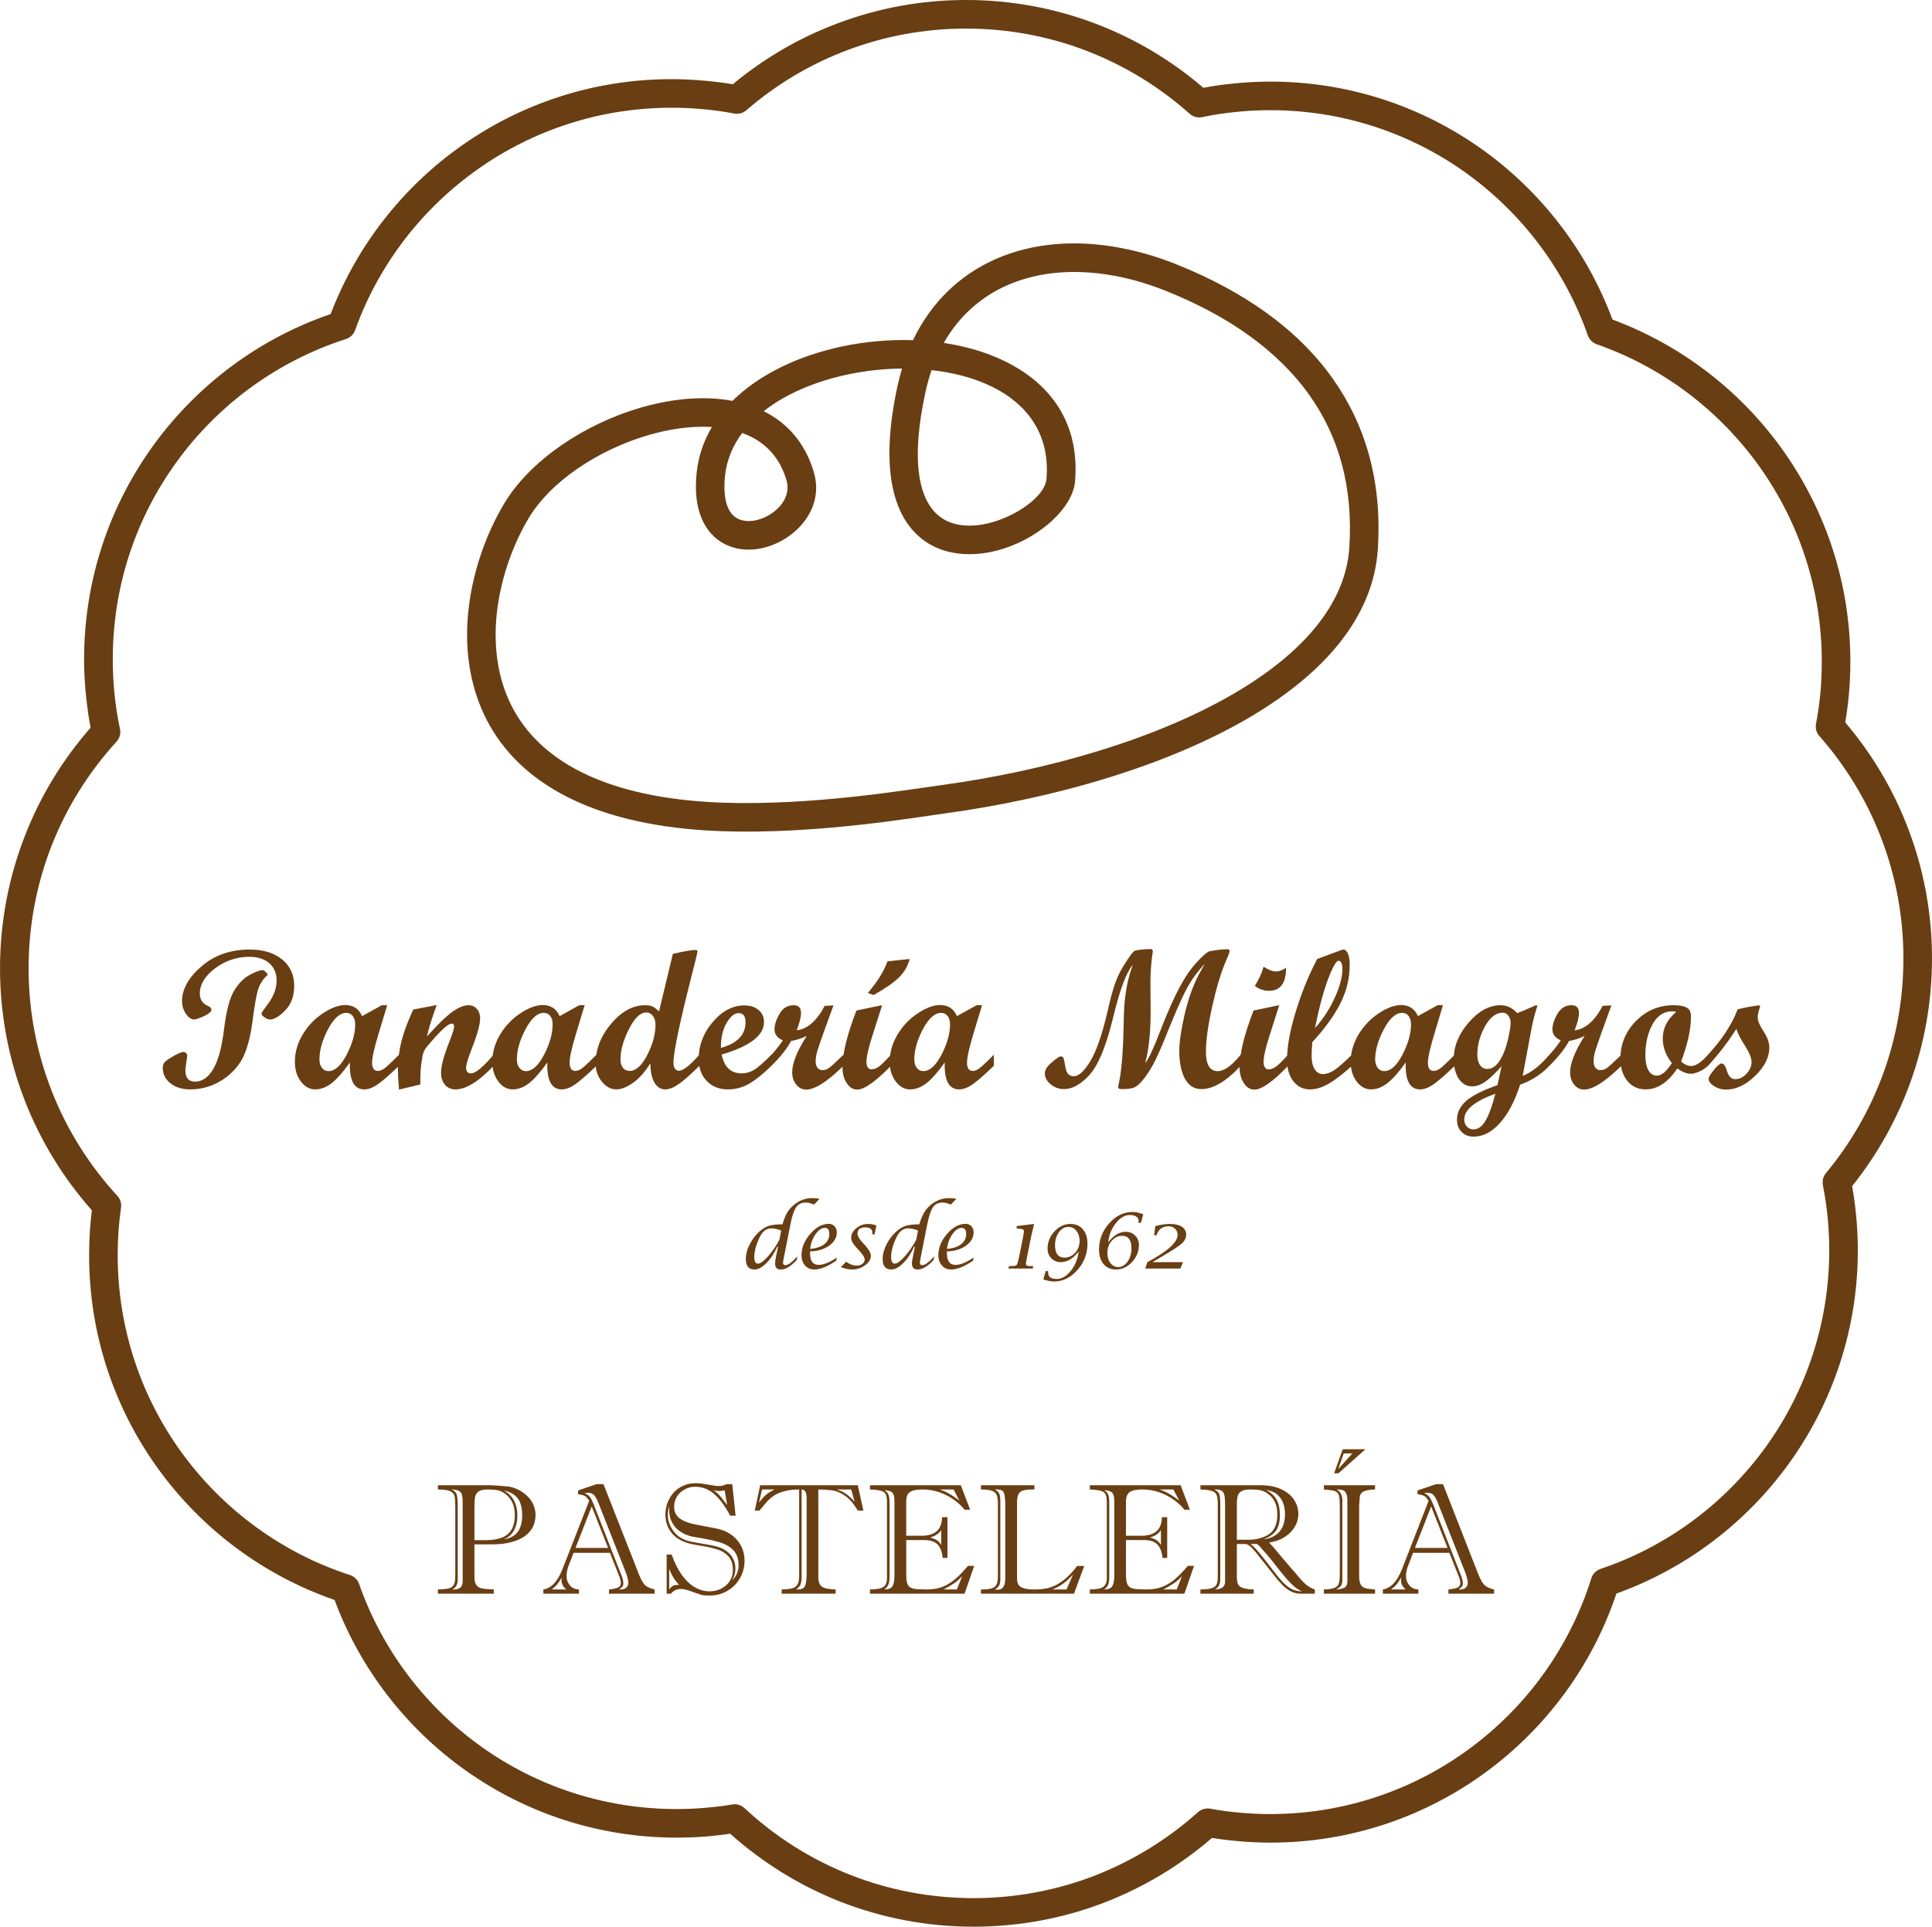
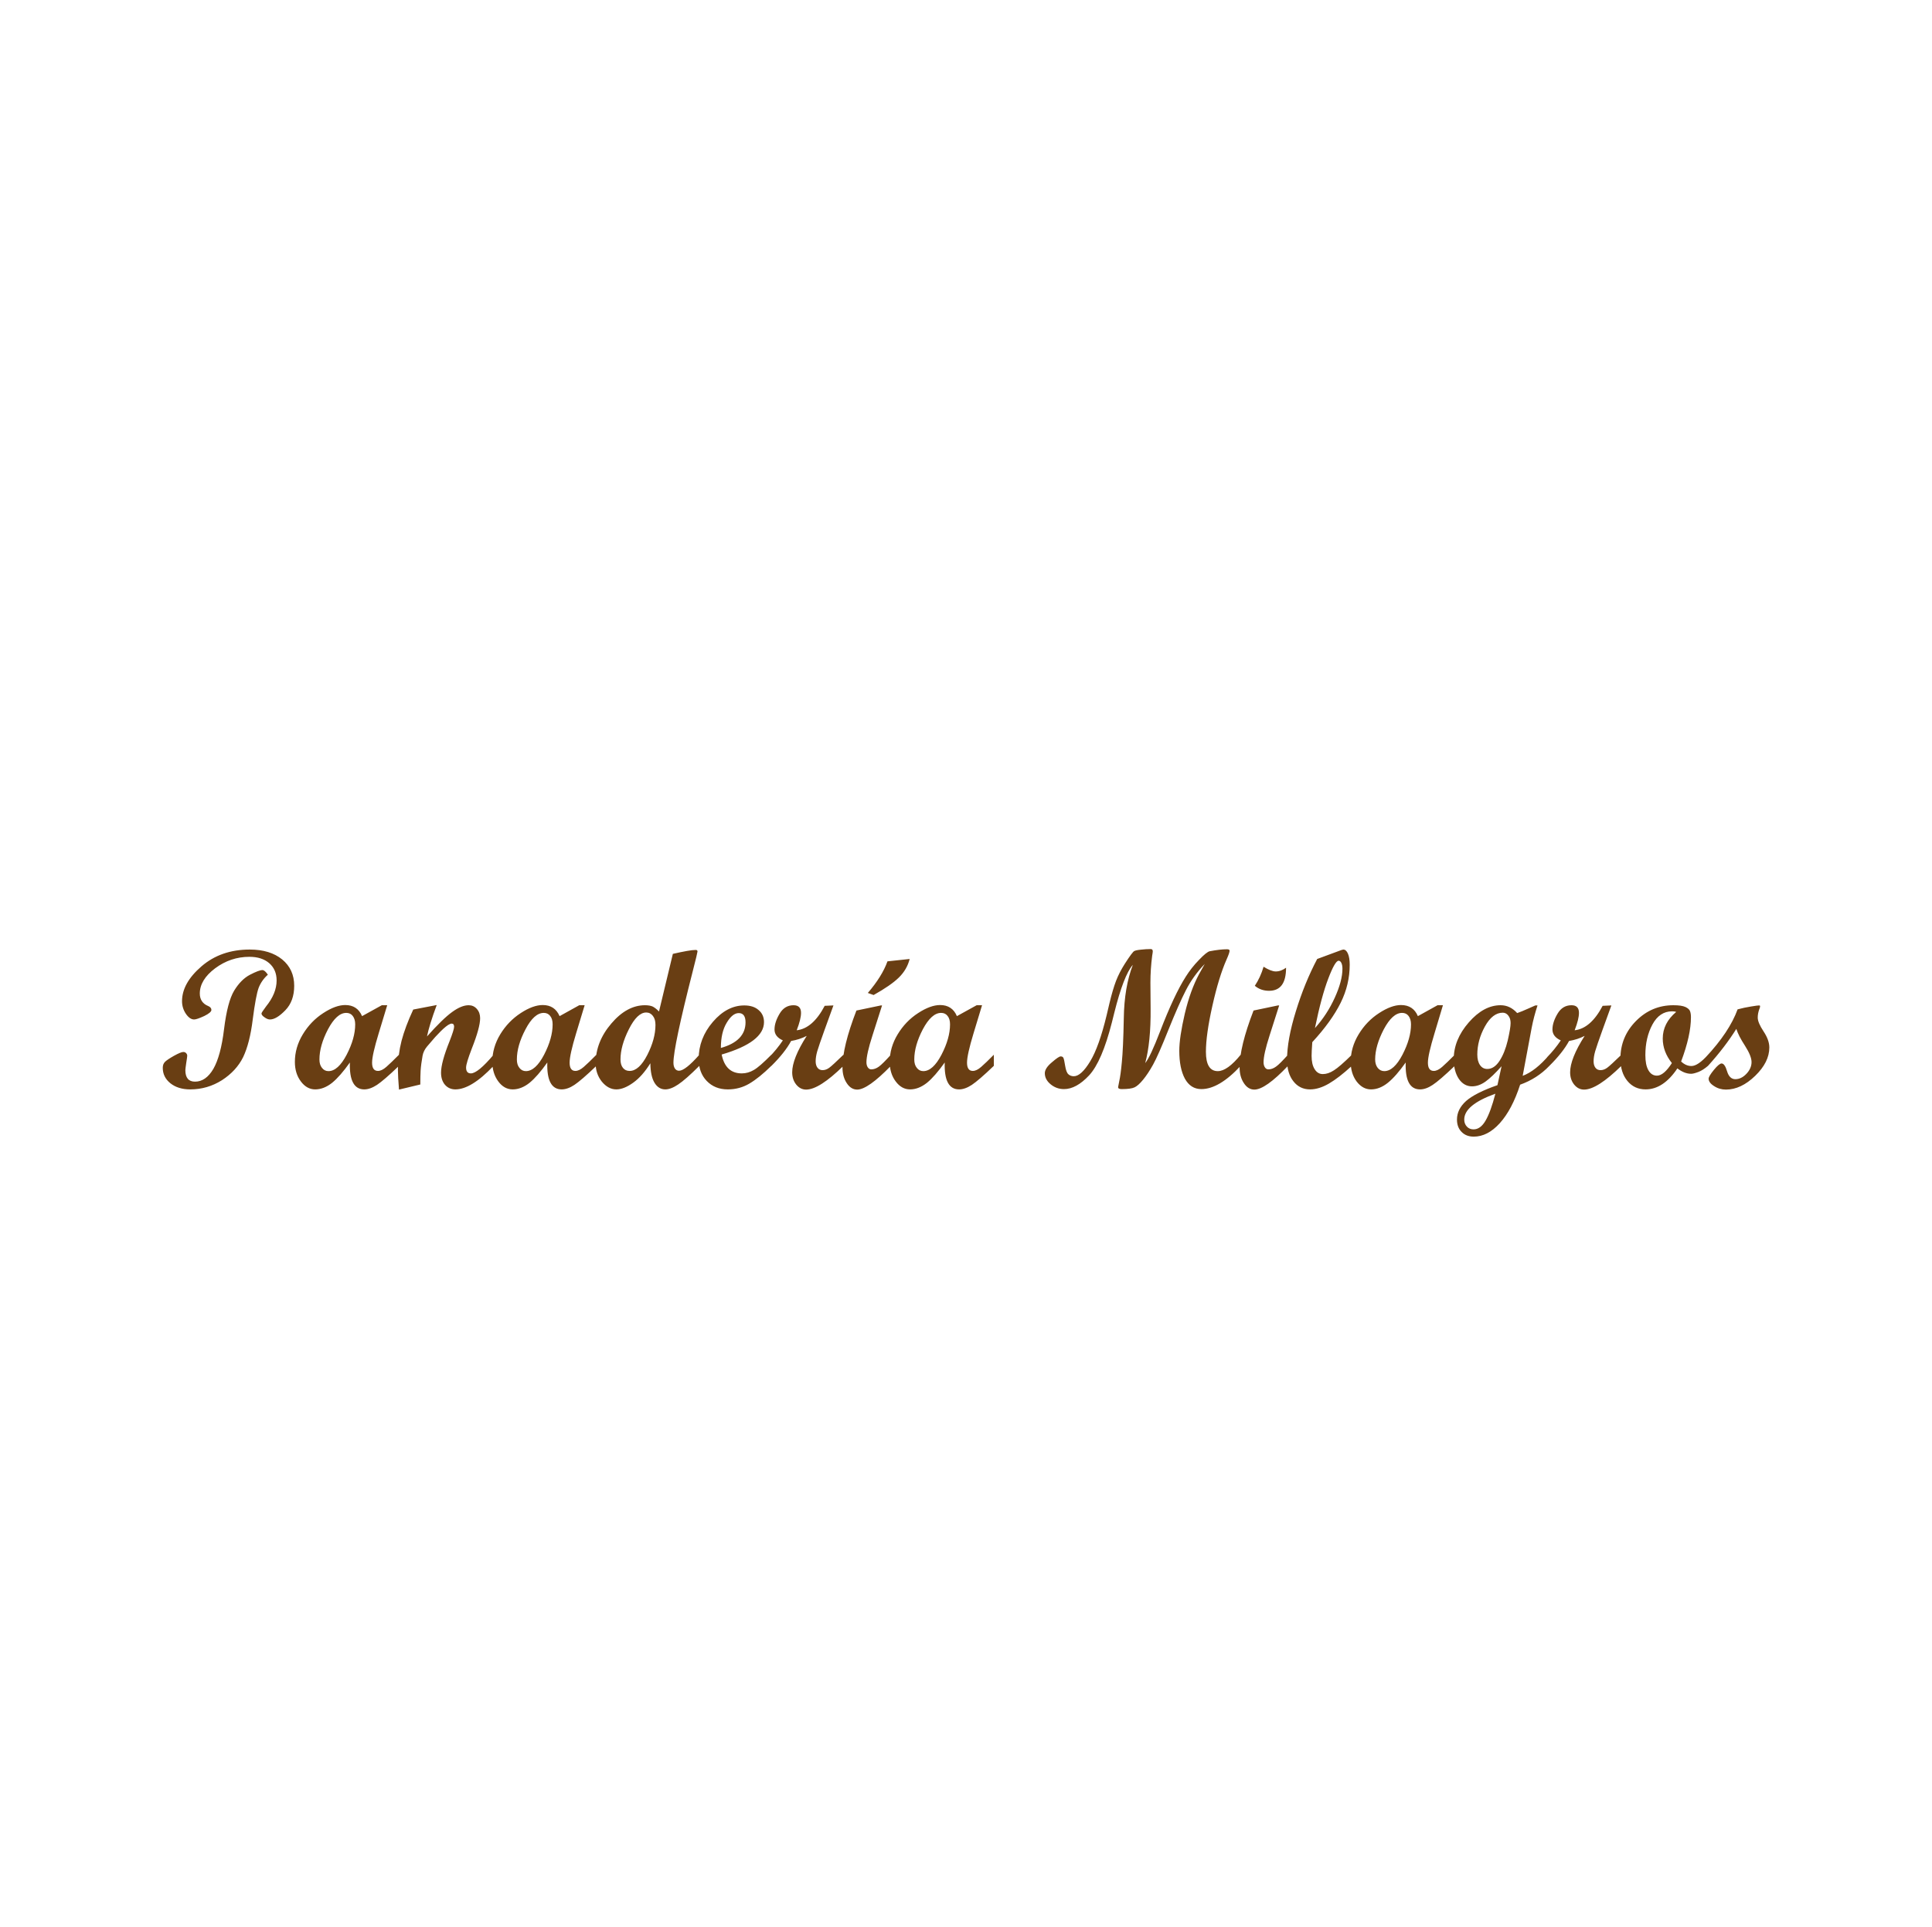
<svg xmlns="http://www.w3.org/2000/svg" xml:space="preserve" width="195.196mm" height="194.697mm" version="1.1" style="shape-rendering:geometricPrecision; text-rendering:geometricPrecision; image-rendering:optimizeQuality; fill-rule:evenodd; clip-rule:evenodd" viewBox="0 0 19669 19619">
  <defs>
    <style type="text/css">
   
    .fil0 {fill:#693E13;fill-rule:nonzero}
    .fil1 {fill:#693E13;fill-rule:nonzero}
   
  </style>
  </defs>
  <g id="Capa_x0020_1">
-     <path class="fil0" d="M18856 12078c17,94 30,191 40,292 12,122 18,243 18,361 0,807 -258,1554 -696,2164 -435,606 -1048,1075 -1762,1332 -246,735 -715,1367 -1327,1817 -615,452 -1375,719 -2197,719 -107,0 -219,-5 -333,-16 -88,-7 -175,-18 -260,-32 -323,279 -695,504 -1101,660 -412,158 -860,244 -1328,244 -479,0 -937,-91 -1358,-256 -414,-163 -792,-399 -1119,-691 -79,12 -158,21 -236,28 -103,8 -206,12 -309,12 -799,0 -1540,-253 -2146,-683 -604,-428 -1074,-1032 -1336,-1737 -726,-251 -1350,-721 -1792,-1330 -445,-613 -707,-1366 -707,-2181 0,-86 3,-174 9,-263 5,-65 11,-130 19,-194 -289,-326 -521,-703 -682,-1115 -163,-419 -253,-874 -253,-1349 0,-473 89,-925 251,-1343 158,-409 387,-783 671,-1107 -19,-102 -34,-205 -45,-310 -14,-130 -21,-260 -21,-388 0,-816 264,-1571 711,-2185 445,-610 1071,-1080 1799,-1329 267,-699 737,-1296 1338,-1718 604,-425 1340,-674 2134,-674 113,0 229,6 347,17 94,8 185,20 275,35 319,-265 683,-478 1080,-625 404,-151 840,-233 1295,-233 465,0 911,86 1321,242 404,154 774,376 1095,652 100,-19 201,-33 303,-43 127,-13 254,-20 378,-20 800,0 1541,253 2147,683 604,429 1075,1034 1337,1740 706,262 1311,732 1739,1336 430,607 683,1348 683,2147 0,113 -5,228 -16,346 -9,93 -21,184 -36,273 273,321 493,690 644,1091 155,408 239,851 239,1312 0,442 -77,866 -220,1261 -139,386 -341,743 -593,1058zm-249 319c-11,-109 -27,-219 -49,-330 -7,-42 2,-86 31,-121 251,-302 451,-648 587,-1024 131,-362 202,-754 202,-1163 0,-427 -78,-834 -220,-1210 -147,-388 -362,-743 -631,-1049 -32,-33 -48,-80 -39,-128 20,-105 35,-211 45,-316 9,-101 14,-207 14,-319 0,-737 -233,-1420 -629,-1978 -407,-574 -987,-1018 -1664,-1254 -40,-15 -74,-46 -89,-90 -237,-676 -680,-1256 -1254,-1664 -558,-396 -1241,-629 -1979,-629 -121,0 -237,6 -349,18 -114,11 -226,28 -336,51 -45,12 -97,2 -135,-32 -308,-275 -666,-495 -1059,-645 -378,-144 -789,-223 -1218,-223 -421,0 -823,76 -1194,214 -385,143 -737,353 -1042,617 -33,29 -78,43 -124,34 -105,-20 -211,-35 -317,-44 -101,-10 -208,-15 -320,-15 -732,0 -1411,230 -1967,621 -571,401 -1014,972 -1254,1639 -14,44 -48,80 -94,95 -698,224 -1299,666 -1721,1246 -412,565 -654,1261 -654,2014 0,123 6,243 18,358 12,117 30,233 54,346 12,46 1,97 -33,135 -284,311 -511,673 -666,1071 -148,383 -230,801 -230,1238 0,439 83,858 233,1243 155,399 384,762 669,1072 30,31 46,75 39,122 -11,79 -20,160 -26,242 -5,78 -8,159 -8,242 0,751 242,1446 651,2010 421,579 1019,1022 1714,1247 42,14 77,46 93,91 236,676 680,1256 1254,1664 558,395 1241,628 1978,628 97,0 192,-4 285,-12 97,-8 191,-19 283,-35 43,-7 88,5 123,37 311,290 677,523 1079,681 387,152 810,236 1252,236 432,0 845,-80 1225,-225 394,-152 753,-374 1062,-651 32,-28 77,-43 123,-35 100,19 202,32 304,41 97,9 200,14 308,14 758,0 1459,-247 2025,-663 582,-427 1024,-1034 1244,-1738 13,-43 47,-79 93,-95 686,-231 1275,-674 1689,-1251 402,-561 640,-1249 640,-1994 0,-116 -6,-228 -16,-334z" />
-     <path class="fil0" d="M8286 4811c77,262 -48,496 -242,640 -102,75 -224,126 -345,141 -130,16 -260,-7 -370,-81 -167,-113 -276,-336 -236,-705 19,-167 73,-320 155,-458l-40 -2c-192,-6 -399,24 -605,84 -504,147 -993,465 -1222,848 -160,269 -288,619 -325,983 -28,284 0,575 112,840 112,264 309,504 620,690 298,178 700,307 1231,360 885,88 1941,-66 2407,-134l147 -21c1087,-147 2211,-470 3022,-953 657,-391 1103,-884 1142,-1466 41,-625 -111,-1138 -406,-1553 -330,-465 -840,-813 -1459,-1061 -152,-61 -304,-108 -453,-140 -431,-93 -835,-65 -1168,83 -266,118 -488,314 -643,586 187,28 365,75 528,144 512,214 861,627 809,1263l0 1c-22,267 -347,562 -717,683 -152,50 -313,72 -466,54 -162,-18 -314,-81 -438,-204l-3 -3c-239,-240 -356,-703 -184,-1499 14,-61 29,-120 46,-178 -184,1 -371,22 -552,60 -325,69 -629,195 -856,374 24,12 47,24 69,38 206,123 363,314 442,586zm-415 406c105,-77 174,-197 136,-326 -56,-194 -167,-330 -312,-417 -43,-26 -90,-47 -139,-65 -94,126 -156,269 -174,429 -26,242 25,376 109,432 47,31 108,41 173,33 72,-9 145,-40 207,-86zm-414 -1135c277,-274 680,-462 1115,-554 237,-50 483,-72 723,-64 186,-389 479,-665 839,-825 389,-172 855,-207 1346,-100 164,35 331,86 500,154 668,268 1224,648 1588,1162 332,469 505,1044 459,1740 -46,691 -548,1259 -1284,1697 -846,504 -2010,840 -3132,992l-144 21c-476,70 -1555,227 -2477,135 -576,-58 -1018,-201 -1351,-400 -369,-220 -604,-508 -738,-825 -133,-314 -167,-654 -134,-982 41,-410 185,-803 365,-1104 266,-445 822,-813 1390,-978 234,-68 473,-103 695,-95 82,3 163,11 240,26zm2566 -179c-162,-68 -346,-113 -539,-134 -24,70 -45,145 -62,223 -149,685 -70,1059 105,1233l2 2c73,72 166,110 266,121 110,13 229,-4 343,-41 270,-89 504,-275 516,-431 40,-487 -232,-805 -631,-973z" />
    <path class="fil1" d="M2543 9669c138,0 248,34 330,101 81,67 122,156 122,268 0,104 -30,187 -90,249 -61,63 -113,94 -157,94 -16,0 -35,-7 -55,-22 -21,-14 -31,-27 -31,-39 0,-6 15,-30 46,-71 72,-89 108,-177 108,-265 0,-74 -25,-132 -75,-176 -50,-43 -117,-65 -202,-65 -128,0 -244,39 -349,117 -104,78 -156,164 -156,257 0,61 29,104 85,127 22,9 33,23 33,40 0,17 -24,38 -73,62 -50,23 -84,35 -103,35 -30,0 -58,-20 -84,-58 -26,-39 -39,-82 -39,-128 0,-123 66,-241 198,-355 132,-114 296,-171 492,-171zm184 256c-43,38 -74,83 -94,134 -19,52 -39,159 -60,321 -20,163 -53,291 -98,385 -46,93 -118,171 -215,234 -98,62 -206,94 -323,94 -83,0 -150,-21 -202,-62 -52,-42 -78,-94 -78,-158 0,-25 7,-44 22,-60 15,-15 46,-36 92,-62 47,-26 78,-39 95,-39 11,0 20,3 28,11 8,8 12,17 12,27 0,7 -3,31 -10,73 -6,41 -9,66 -9,74 0,78 33,117 98,117 74,0 136,-43 187,-130 50,-87 87,-222 109,-406 23,-185 57,-315 103,-391 46,-75 99,-129 160,-161 62,-32 104,-48 127,-48 17,0 35,16 56,47zm1335 928c-104,100 -179,164 -224,194 -46,30 -89,46 -130,46 -103,0 -152,-92 -146,-274 -66,93 -126,162 -181,207 -56,44 -113,67 -172,67 -57,0 -106,-27 -146,-81 -41,-54 -61,-121 -61,-199 0,-98 27,-192 81,-281 54,-89 123,-161 208,-216 84,-55 159,-82 224,-82 81,0 139,37 171,113l201 -111 55 0 -87 287c-44,145 -67,244 -67,298 0,56 20,84 60,84 26,0 54,-14 85,-41 30,-27 74,-68 129,-124l0 113zm-718 54c65,0 127,-56 185,-167 58,-112 87,-215 87,-309 0,-37 -9,-65 -25,-86 -16,-21 -38,-31 -66,-31 -65,0 -127,56 -186,167 -58,111 -87,214 -87,307 0,36 8,64 26,86 17,22 39,33 66,33zm1681 -54c-151,160 -281,240 -389,240 -43,0 -79,-16 -106,-47 -26,-30 -40,-72 -40,-123 0,-70 29,-177 87,-321 30,-77 46,-127 46,-147 0,-21 -8,-32 -25,-32 -9,0 -21,5 -36,14 -14,9 -30,22 -48,38 -17,15 -35,34 -55,55 -18,18 -37,39 -57,63l-55 64c-24,29 -39,60 -45,93 -10,56 -17,107 -20,153 -2,35 -3,82 -3,140l-217 52c-7,-89 -11,-155 -11,-198 0,-105 13,-205 37,-299 25,-94 64,-200 119,-318l239 -46c-50,135 -83,242 -99,320 107,-120 192,-203 256,-249 63,-46 119,-69 168,-69 33,0 61,12 83,37 23,26 34,57 34,95 0,63 -28,166 -85,310 -38,99 -58,163 -58,193 0,39 16,59 49,59 47,0 125,-64 231,-190l0 113zm1047 0c-104,100 -179,164 -224,194 -45,30 -89,46 -130,46 -103,0 -152,-92 -146,-274 -66,93 -126,162 -181,207 -55,44 -113,67 -171,67 -58,0 -107,-27 -147,-81 -40,-54 -61,-121 -61,-199 0,-98 27,-192 81,-281 54,-89 124,-161 208,-216 84,-55 159,-82 224,-82 82,0 139,37 172,113l200 -111 55 0 -87 287c-44,145 -66,244 -66,298 0,56 20,84 59,84 26,0 54,-14 85,-41 31,-27 74,-68 129,-124l0 113zm-718 54c65,0 127,-56 185,-167 58,-112 87,-215 87,-309 0,-37 -8,-65 -25,-86 -16,-21 -38,-31 -65,-31 -66,0 -128,56 -186,167 -59,111 -88,214 -88,307 0,36 8,64 26,86 17,22 39,33 66,33zm1766 -54c-94,94 -166,157 -216,190 -49,33 -93,50 -131,50 -46,0 -83,-23 -110,-68 -27,-45 -41,-111 -42,-198 -54,87 -112,153 -175,198 -63,45 -120,68 -171,68 -56,0 -105,-27 -148,-79 -42,-53 -63,-115 -63,-185 0,-146 53,-282 159,-406 106,-125 221,-187 343,-187 34,0 61,5 80,14 19,10 41,27 63,50l141 -587c114,-26 192,-40 232,-40 13,0 19,5 19,16 0,7 -16,75 -49,203 -131,513 -196,823 -196,929 0,25 5,44 15,60 11,15 25,22 42,22 42,0 111,-54 207,-163l0 113zm-710 52c64,0 124,-54 180,-163 55,-108 83,-210 83,-305 0,-39 -8,-69 -26,-92 -17,-23 -40,-35 -68,-35 -61,0 -120,57 -177,171 -57,113 -85,216 -85,307 0,36 8,65 25,86 17,21 39,31 68,31zm1443 -52c-83,82 -158,142 -224,181 -66,39 -139,59 -219,59 -89,0 -160,-29 -215,-86 -55,-57 -82,-132 -82,-225 0,-138 48,-264 144,-376 96,-112 203,-168 320,-168 61,0 110,15 146,47 37,31 55,72 55,123 0,136 -144,246 -431,330 26,128 94,192 205,192 43,0 84,-12 123,-35 40,-23 99,-75 178,-155l0 113zm-514 -182c167,-47 251,-134 251,-261 0,-62 -23,-94 -69,-94 -43,0 -84,33 -123,99 -40,66 -59,151 -59,256zm1248 182c-164,161 -291,242 -380,242 -40,0 -73,-17 -101,-51 -27,-34 -41,-75 -41,-125 0,-92 49,-216 148,-371 -48,25 -101,42 -159,52 -42,78 -109,163 -200,253l-23 0 0 -88c51,-53 98,-110 139,-171 -56,-25 -85,-62 -85,-111 0,-50 18,-104 52,-161 34,-58 82,-86 142,-86 51,0 76,26 76,78 0,41 -14,100 -44,177 109,-12 204,-95 285,-249l89 -4 -91 251c-38,106 -63,178 -74,216 -11,39 -16,72 -16,102 0,27 6,49 19,66 12,16 30,24 51,24 24,0 46,-8 68,-24 22,-16 70,-60 145,-133l0 113zm483 0c-156,161 -271,242 -343,242 -42,0 -78,-22 -106,-65 -29,-43 -44,-96 -44,-161 0,-140 47,-333 142,-579l249 -52 12 0 -98 307c-41,127 -61,217 -61,272 0,21 5,39 14,52 10,14 21,20 36,20 25,0 51,-9 77,-28 26,-19 66,-59 122,-121l0 113zm191 -1088c-18,72 -55,135 -110,189 -55,54 -141,113 -257,178l-59 -21c97,-113 164,-221 200,-322l226 -24zm857 1088c-104,100 -179,164 -224,194 -46,30 -89,46 -130,46 -103,0 -152,-92 -146,-274 -66,93 -126,162 -181,207 -56,44 -113,67 -172,67 -57,0 -106,-27 -146,-81 -41,-54 -61,-121 -61,-199 0,-98 27,-192 81,-281 54,-89 123,-161 208,-216 84,-55 159,-82 224,-82 81,0 139,37 171,113l201 -111 55 0 -87 287c-44,145 -66,244 -66,298 0,56 20,84 59,84 26,0 54,-14 85,-41 31,-27 74,-68 129,-124l0 113zm-718 54c65,0 127,-56 185,-167 58,-112 87,-215 87,-309 0,-37 -8,-65 -25,-86 -16,-21 -38,-31 -66,-31 -65,0 -127,56 -186,167 -58,111 -87,214 -87,307 0,36 8,64 26,86 17,22 39,33 66,33zm3231 -54c-146,158 -280,237 -400,237 -74,0 -129,-36 -168,-106 -38,-71 -57,-166 -57,-284 0,-92 19,-218 56,-378 38,-160 87,-295 146,-404l57 -102c-78,81 -142,170 -191,266 -50,97 -109,232 -179,405 -69,173 -121,291 -156,354 -35,63 -69,114 -102,154 -32,39 -61,65 -86,77 -25,12 -69,18 -132,18 -24,0 -36,-7 -36,-20 0,-1 4,-22 12,-62 9,-40 18,-104 26,-192 9,-88 16,-237 20,-448 3,-211 34,-392 92,-543 -62,70 -125,233 -189,489l-24 96c-68,267 -145,446 -232,540 -87,93 -172,140 -256,140 -52,0 -97,-17 -136,-49 -40,-33 -59,-71 -59,-113 0,-33 23,-70 71,-110 47,-41 77,-61 90,-61 14,0 24,5 28,15 5,9 11,36 18,81 7,44 18,73 33,86 14,13 33,20 55,20 50,0 106,-51 167,-152 61,-101 116,-257 167,-468l28 -119c23,-97 46,-174 68,-232 22,-57 52,-115 88,-172 53,-83 86,-127 98,-132 12,-6 35,-11 68,-14 34,-4 67,-6 100,-6 13,0 20,8 20,23 0,7 -2,22 -6,44 -12,92 -18,184 -18,276l2 263c2,229 -17,414 -55,555 35,-42 85,-150 152,-324 95,-247 182,-432 261,-556 37,-59 82,-117 135,-171 52,-55 89,-84 109,-88 69,-13 128,-20 176,-20 17,0 26,5 26,15 0,14 -11,45 -32,92 -51,116 -99,271 -143,468 -44,196 -66,352 -66,469 0,131 40,197 121,197 65,0 143,-56 233,-167l0 113zm462 -999c0,157 -57,235 -173,235 -57,0 -105,-17 -145,-51 38,-57 68,-122 89,-194 51,32 93,48 124,48 36,0 71,-13 105,-38zm20 999c-153,161 -268,242 -343,242 -42,0 -78,-22 -106,-65 -29,-43 -44,-96 -44,-161 0,-140 47,-333 142,-579l249 -52 12 0 -98 307c-41,127 -61,217 -61,272 0,21 5,39 14,52 9,14 21,20 36,20 25,0 51,-9 77,-28 26,-18 66,-59 122,-121l0 113zm650 0c-89,82 -167,142 -234,181 -67,39 -131,59 -192,59 -70,0 -127,-28 -169,-82 -43,-54 -65,-127 -65,-219 0,-137 30,-302 90,-495 59,-192 131,-369 217,-532l249 -92c8,-2 14,-4 17,-4 19,0 35,14 47,42 12,28 18,65 18,112 0,134 -30,263 -92,388 -62,125 -158,259 -289,401 -5,68 -7,114 -7,140 0,57 10,102 31,135 21,34 49,50 83,50 36,0 73,-12 113,-38 40,-25 101,-78 183,-159l0 113zm-376 -384c83,-92 150,-195 202,-310 52,-114 78,-213 78,-295 0,-25 -4,-44 -11,-59 -7,-14 -16,-22 -28,-22 -24,0 -59,60 -105,181 -46,120 -92,289 -136,505zm1424 384c-105,100 -179,164 -225,194 -45,30 -88,46 -129,46 -104,0 -152,-92 -146,-274 -66,93 -126,162 -182,207 -55,44 -112,67 -171,67 -57,0 -106,-27 -147,-81 -40,-54 -60,-121 -60,-199 0,-98 27,-192 81,-281 54,-89 123,-161 208,-216 84,-55 159,-82 223,-82 82,0 140,37 172,113l200 -111 55 0 -86 287c-44,145 -67,244 -67,298 0,56 20,84 60,84 26,0 54,-14 85,-41 30,-27 74,-68 129,-124l0 113zm-718 54c65,0 127,-56 185,-167 58,-112 87,-215 87,-309 0,-37 -9,-65 -25,-86 -16,-21 -38,-31 -66,-31 -65,0 -127,56 -186,167 -58,111 -88,214 -88,307 0,36 9,64 26,86 18,22 40,33 67,33zm1681 -54c-83,87 -183,151 -298,192 -55,170 -124,300 -207,392 -83,92 -172,137 -265,137 -52,0 -93,-16 -124,-48 -32,-32 -47,-74 -47,-126 0,-70 31,-133 93,-189 63,-55 169,-109 319,-161l42 -193c-63,71 -117,123 -163,156 -46,33 -92,49 -138,49 -54,0 -99,-25 -134,-76 -34,-51 -52,-118 -52,-200 0,-133 51,-258 153,-375 102,-117 210,-175 324,-175 64,0 120,26 169,80 30,-10 68,-26 115,-47l70 -31 22 0c-25,77 -45,152 -59,225l-92 492c88,-33 179,-105 272,-215l0 113zm-632 32c46,0 88,-27 124,-82 36,-55 64,-125 84,-209 19,-84 29,-143 29,-176 0,-31 -7,-56 -23,-76 -15,-20 -34,-30 -57,-30 -69,0 -130,47 -182,141 -51,93 -77,188 -77,285 0,45 9,81 28,108 18,26 43,39 74,39zm82 252c-211,76 -317,163 -317,263 0,29 9,53 27,72 18,19 40,28 68,28 47,0 88,-30 122,-89 35,-60 68,-151 100,-274zm1283 -284c-164,161 -291,242 -380,242 -40,0 -73,-17 -101,-51 -27,-34 -41,-75 -41,-125 0,-92 49,-216 148,-371 -48,25 -101,42 -159,52 -42,78 -109,163 -200,253l-23 0 0 -88c52,-53 98,-110 139,-171 -56,-25 -85,-62 -85,-111 0,-50 18,-104 52,-161 34,-58 82,-86 142,-86 51,0 76,26 76,78 0,41 -14,100 -44,177 109,-12 204,-95 285,-249l89 -4 -91 251c-38,106 -63,178 -74,216 -11,39 -16,72 -16,102 0,27 6,49 19,66 12,16 30,24 51,24 24,0 46,-8 68,-24 22,-16 70,-60 145,-133l0 113zm882 0c-34,29 -66,50 -97,62 -32,12 -57,19 -75,19 -47,0 -94,-19 -140,-55 -95,142 -203,214 -324,214 -76,0 -138,-29 -185,-86 -47,-57 -71,-132 -71,-227 0,-149 53,-277 159,-384 106,-107 233,-160 380,-160 56,0 97,6 123,18 25,12 41,26 47,43 6,16 9,36 9,61 0,123 -33,273 -100,451 33,31 68,46 105,46 44,0 100,-38 169,-115l0 113zm-324 -549c-10,-4 -24,-6 -42,-6 -85,0 -152,45 -200,134 -48,89 -72,193 -72,312 0,66 10,118 31,154 21,37 50,55 87,55 47,0 97,-43 152,-128 -62,-78 -93,-161 -93,-250 0,-104 46,-195 137,-271zm625 -26c45,-12 91,-22 136,-29 46,-8 74,-11 83,-11 6,0 10,2 10,7 0,10 -3,20 -8,31 -11,30 -16,59 -16,86 0,34 20,81 59,140 39,59 59,113 59,164 0,100 -48,196 -144,289 -96,93 -195,140 -298,140 -44,0 -85,-12 -121,-36 -37,-23 -55,-49 -55,-75 0,-16 18,-46 54,-90 36,-44 62,-65 78,-65 21,0 40,26 56,80 16,54 45,80 84,80 40,0 78,-18 113,-55 35,-37 52,-77 52,-119 0,-41 -22,-96 -66,-165 -45,-69 -74,-126 -89,-173 -76,122 -172,248 -288,376l-23 0 0 -88c160,-171 268,-333 324,-487z" />
-     <path class="fil1" d="M7921 12695l-8 0c-31,69 -68,125 -112,168 -43,43 -83,64 -121,64 -58,0 -87,-36 -87,-108 0,-49 14,-101 43,-155 28,-53 64,-99 109,-135 30,-24 60,-41 90,-49 30,-8 74,-13 131,-13 16,-54 33,-95 50,-123 18,-29 42,-56 74,-81 54,-42 114,-63 179,-63 27,0 52,2 74,8l-56 58c-33,-14 -60,-21 -83,-21 -44,0 -77,16 -99,48 -22,32 -42,91 -59,179l-64 324c-7,32 -10,52 -10,61 0,17 8,26 24,26 27,0 68,-30 122,-90l-7 38c-60,64 -113,96 -161,96 -40,0 -59,-20 -59,-61 0,-14 3,-37 9,-70l21 -101zm32 -164c-34,-15 -68,-23 -102,-23 -49,0 -89,31 -119,94 -35,74 -53,141 -53,200 0,43 13,65 38,65 24,0 58,-25 102,-74 44,-50 83,-106 116,-170l18 -92zm566 274l-6 32c-87,60 -161,90 -222,90 -39,0 -70,-13 -95,-40 -24,-27 -36,-63 -36,-106 0,-77 30,-149 89,-217 59,-68 122,-102 189,-102 24,0 43,8 58,25 16,16 23,37 23,64 0,52 -27,97 -80,135 -54,37 -118,56 -192,56l0 19c0,79 29,119 87,119 51,0 112,-25 185,-75zm-271 -88c61,-5 109,-21 143,-47 35,-27 52,-62 52,-104 0,-42 -15,-63 -46,-63 -32,0 -64,22 -95,66 -30,43 -48,93 -54,148zm312 186l54 -55c36,26 72,39 109,39 22,0 41,-6 57,-18 16,-12 23,-26 23,-44 0,-19 -15,-46 -46,-79l-37 -41c-37,-40 -55,-74 -55,-100 0,-37 18,-70 53,-99 35,-29 76,-43 121,-43 25,0 53,5 83,15l-18 91 -25 0 1 -7c0,-3 1,-6 1,-9 0,-37 -24,-55 -72,-55 -53,0 -79,21 -79,64 0,21 15,50 47,86l34 37c36,41 55,75 55,102 0,36 -20,69 -59,97 -38,29 -82,43 -132,43 -35,0 -73,-8 -115,-24zm754 -208l-8 0c-31,69 -68,125 -112,168 -43,43 -83,64 -121,64 -58,0 -87,-36 -87,-108 0,-49 15,-101 43,-155 28,-53 65,-99 109,-135 30,-24 60,-41 90,-49 31,-8 74,-13 131,-13 16,-54 33,-95 51,-123 17,-29 42,-56 73,-81 54,-42 114,-63 179,-63 27,0 52,2 74,8l-56 58c-33,-14 -60,-21 -83,-21 -44,0 -76,16 -99,48 -22,32 -41,91 -59,179l-64 324c-7,32 -10,52 -10,61 0,17 8,26 24,26 27,0 68,-30 123,-90l-8 38c-60,64 -113,96 -161,96 -39,0 -59,-20 -59,-61 0,-14 3,-37 10,-70l20 -101zm32 -164c-33,-15 -68,-23 -102,-23 -49,0 -89,31 -119,94 -35,74 -53,141 -53,200 0,43 13,65 39,65 23,0 57,-25 101,-74 44,-50 83,-106 116,-170l18 -92zm566 274l-6 32c-87,60 -161,90 -222,90 -39,0 -70,-13 -94,-40 -25,-27 -37,-63 -37,-106 0,-77 30,-149 89,-217 59,-68 122,-102 189,-102 24,0 44,8 59,25 15,16 22,37 22,64 0,52 -27,97 -80,135 -54,37 -118,56 -192,56l0 19c0,79 29,119 87,119 51,0 112,-25 185,-75zm-271 -88c61,-5 109,-21 143,-47 35,-27 52,-62 52,-104 0,-42 -15,-63 -46,-63 -32,0 -64,22 -95,66 -30,43 -48,93 -54,148zm623 200l11 -25 29 0c25,0 41,-4 47,-12 6,-8 14,-35 24,-81l41 -204c5,-30 8,-50 8,-60 0,-13 -12,-20 -36,-22l-37 -3 -1 -25 178 -22 -31 131 -40 202c-9,43 -13,66 -13,70 0,17 12,26 35,26l37 0 1 25 -253 0zm382 26l25 0 0 16c0,43 29,64 87,64 52,0 100,-28 144,-83 45,-56 71,-122 79,-197 -54,72 -115,109 -181,109 -39,0 -71,-13 -97,-39 -26,-27 -38,-59 -38,-99 0,-66 23,-124 70,-175 48,-51 102,-76 163,-76 53,0 95,18 126,54 32,37 47,87 47,149 0,101 -34,190 -103,267 -68,77 -148,116 -237,116 -28,0 -64,-7 -109,-20l24 -86zm230 -450c-38,0 -69,18 -96,55 -26,36 -39,80 -39,132 0,84 32,126 97,126 42,0 78,-17 108,-50 30,-33 45,-74 45,-120 0,-42 -11,-76 -33,-103 -21,-27 -49,-40 -82,-40zm739 -41l-25 0c2,-9 2,-16 2,-21 0,-17 -8,-31 -24,-43 -17,-11 -38,-16 -64,-16 -52,0 -100,27 -144,83 -44,56 -70,121 -78,196 54,-72 114,-108 179,-108 39,0 70,13 96,39 25,25 38,58 38,96 0,65 -24,123 -71,174 -47,50 -101,75 -162,75 -53,0 -95,-18 -127,-55 -31,-36 -46,-86 -46,-148 0,-101 34,-190 103,-267 69,-77 148,-116 237,-116 34,0 70,8 110,24l-24 87zm-230 450c37,0 68,-19 95,-56 26,-38 39,-83 39,-135 0,-85 -32,-127 -95,-127 -41,0 -77,17 -106,51 -30,34 -44,75 -44,123 0,42 10,76 31,103 21,28 48,41 80,41zm274 15l22 -65c206,-110 308,-203 308,-278 0,-24 -8,-45 -26,-62 -17,-16 -38,-25 -64,-25 -66,0 -107,31 -124,91l-25 0 12 -93c58,-15 107,-22 148,-22 51,0 91,9 121,28 30,20 45,46 45,78 0,35 -14,65 -42,91 -28,26 -95,71 -202,133l-99 59 310 0 -26 65 -358 0z" />
-     <path class="fil1" d="M4830 15726l0 332c0,31 5,55 14,72 9,17 21,29 37,36 15,7 38,12 66,14 29,2 56,4 80,5l0 43 -569 0 0 -43c43,-1 74,-4 95,-7 22,-4 38,-11 50,-21 13,-11 21,-24 25,-41 5,-16 7,-39 7,-67l0 -690c0,-57 -2,-98 -7,-122 -5,-24 -20,-41 -45,-53 -25,-11 -66,-17 -125,-17l0 -43 539 0c24,0 81,4 172,12 29,3 60,12 93,26 33,15 64,35 93,60 29,25 53,55 70,90 18,35 27,72 27,113 0,45 -9,86 -27,123 -18,36 -46,68 -83,95 -37,26 -84,47 -141,61 -56,15 -122,22 -197,22l-174 0zm-170 -376l0 735c0,50 -19,83 -57,100l20 0c58,0 87,-28 87,-82l0 -716c0,-64 0,-106 -1,-126 -1,-20 -4,-37 -10,-51 -6,-14 -17,-24 -32,-31 -16,-7 -39,-11 -71,-14 21,10 35,21 44,34 8,12 14,30 16,53 3,23 4,56 4,98zm170 333l110 0c66,0 121,-8 165,-24 43,-16 77,-42 101,-80 23,-38 35,-89 35,-152 0,-96 -32,-167 -97,-215 -25,-19 -51,-31 -77,-37 -26,-5 -58,-8 -97,-8 -44,0 -76,6 -96,19 -19,12 -32,31 -37,56 -5,25 -7,62 -7,111l0 330zm300 -8c62,-10 109,-35 140,-75 30,-40 46,-97 46,-170 0,-78 -16,-136 -47,-175 -31,-39 -78,-65 -141,-78 30,15 55,35 76,60 21,24 36,53 47,86 10,32 16,68 16,107 0,124 -46,206 -137,245zm1168 360l-88 -223 -370 0 -52 133c-13,33 -20,69 -20,105 0,35 11,66 33,93 22,26 53,40 93,42l0 43 -362 0 0 -43c81,-12 146,-82 195,-209l271 -693c-14,-25 -29,-41 -44,-50 -16,-9 -39,-14 -69,-18l0 -38 187 -64 72 0 363 924c21,52 41,87 62,106 21,18 53,32 96,42l0 43 -465 0 0 -43c40,-4 70,-11 90,-19 20,-8 30,-25 30,-48 0,-21 -7,-49 -22,-83zm-439 -273l332 0 -167 -422 -165 422zm510 244l-279 -708c-14,-35 -28,-60 -43,-75 -14,-15 -34,-22 -60,-22 -15,0 -27,1 -37,3 25,10 44,23 57,41 13,18 25,42 36,71l277 708c18,42 26,75 26,98 0,15 -3,26 -8,33 -6,7 -18,17 -35,30l17 0c25,0 44,-7 57,-20 13,-13 20,-28 20,-46 0,-25 -9,-63 -28,-113zm-753 179l150 0c-33,-26 -50,-58 -50,-96 0,-11 1,-20 2,-26 -14,26 -28,48 -43,66 -14,19 -34,37 -59,56zm1171 -355l51 0c29,83 64,152 104,208 41,56 85,98 132,125 48,27 98,41 150,41 65,0 121,-21 168,-61 46,-41 69,-93 69,-157 0,-59 -15,-106 -46,-139 -31,-33 -67,-56 -110,-69 -43,-14 -99,-26 -169,-38 -70,-11 -120,-22 -149,-32 -45,-15 -84,-37 -116,-64 -32,-28 -56,-61 -72,-99 -17,-38 -25,-79 -25,-123 0,-42 8,-82 22,-121 15,-38 35,-72 62,-102 27,-30 59,-53 97,-70 39,-18 81,-26 128,-26 34,0 76,5 125,14 49,10 85,15 108,15 28,0 54,-7 80,-19l59 0 34 321 -55 0c-51,-96 -105,-169 -161,-219 -56,-50 -122,-76 -198,-76 -37,0 -72,9 -104,27 -33,17 -59,41 -78,72 -20,31 -30,65 -30,102 0,52 18,92 54,119 35,28 88,49 157,63 70,14 132,26 187,36 55,10 99,23 131,38 60,30 106,70 139,122 33,51 49,110 49,175 0,63 -15,121 -45,175 -30,54 -73,98 -128,130 -55,33 -116,49 -183,49 -38,0 -67,-2 -86,-8 -19,-6 -52,-17 -99,-34 -47,-17 -83,-25 -108,-25 -42,0 -75,16 -100,48l-44 0 0 -398zm616 -506l-26 -149c-17,5 -35,8 -52,8 -19,0 -39,-3 -61,-8 21,13 39,28 55,45 15,17 32,37 49,60 17,24 29,38 35,44zm-590 652l0 209c15,-20 29,-33 41,-39 13,-5 33,-8 60,-7 -18,-20 -30,-35 -38,-45 -7,-9 -17,-24 -28,-43 -11,-19 -23,-44 -35,-75zm0 -646c-9,40 -14,72 -14,97 0,27 5,55 14,83 10,28 24,54 42,79 18,25 39,45 62,61 30,20 64,35 101,44 37,8 92,19 163,30 71,12 120,23 147,34 50,19 89,47 117,84 28,38 42,82 42,132 0,38 -11,78 -32,119 43,-44 64,-96 64,-155 0,-62 -16,-110 -47,-146 -32,-35 -71,-61 -118,-78 -46,-17 -110,-32 -191,-47 -81,-14 -122,-22 -124,-22 -74,-19 -131,-53 -169,-100 -38,-48 -57,-102 -57,-165 0,-11 -1,-21 -1,-28 0,-8 0,-15 1,-22zm926 -206l994 0 57 258 -57 0c-40,-67 -82,-117 -126,-148 -43,-31 -85,-50 -124,-56 -38,-6 -89,-10 -152,-11l0 889c0,35 6,61 17,79 11,18 29,30 54,37 25,7 60,11 105,13l0 43 -549 0 0 -43c45,-1 80,-5 105,-11 24,-6 42,-18 54,-37 13,-19 19,-49 19,-90l0 -880c-57,0 -106,6 -147,17 -42,10 -77,25 -105,43 -28,18 -52,38 -70,58 -19,21 -46,53 -82,97l-48 0 55 -258zm962 168l-35 -125 -147 0c40,12 73,29 99,48 27,20 55,46 83,77zm-489 737l0 -769c0,-30 -4,-53 -11,-68 -7,-15 -20,-24 -40,-25l0 889c0,33 -3,59 -11,78 -8,19 -23,36 -44,51l17 0c38,0 62,-12 73,-36 10,-24 16,-64 16,-120zm-327 -862l-127 0 -31 133c27,-35 50,-61 70,-78 20,-17 49,-35 88,-55zm1341 515l0 344c0,38 2,68 8,89 5,21 15,37 30,47 15,10 36,16 63,19 27,2 65,4 112,4 58,0 109,-9 155,-26 45,-18 88,-44 129,-78 40,-34 84,-80 132,-136l63 0 -98 283 -963 0 0 -43c46,-1 82,-5 106,-12 24,-7 42,-19 52,-36 10,-16 15,-39 15,-70l0 -773c0,-37 -5,-63 -14,-80 -9,-17 -25,-28 -48,-34 -22,-6 -59,-11 -111,-13l0 -43 925 0 95 249 -57 0c-30,-38 -67,-72 -111,-103 -43,-31 -92,-56 -146,-75 -54,-19 -111,-28 -171,-28 -47,0 -83,5 -107,15 -24,10 -40,25 -48,43 -8,18 -11,42 -11,72l0 341 157 0c137,0 206,-63 208,-189l55 0 0 415 -49 0c-6,-64 -24,-110 -53,-139 -30,-29 -75,-43 -135,-43l-183 0zm516 503l54 -136c-31,33 -59,58 -84,74 -25,17 -60,37 -106,62l136 0zm-160 -452l0 -154c-21,35 -58,61 -112,77 29,8 52,17 69,28 16,11 31,27 43,49zm126 -566l-141 0c39,13 74,29 104,47 30,18 62,40 96,66l-59 -113zm-652 133l0 756c0,39 -5,66 -14,84 -8,18 -22,33 -39,45 43,-1 71,-12 84,-34 12,-22 19,-58 19,-108l0 -757c0,-45 -8,-74 -23,-88 -15,-15 -42,-22 -80,-23 19,10 33,24 41,42 8,17 12,45 12,83zm931 -133l0 -43 544 0 0 43 -25 0c-40,0 -71,4 -93,11 -22,7 -37,21 -46,40 -9,20 -13,47 -13,83l0 766c0,30 5,53 15,70 10,16 29,28 55,36 27,8 64,12 113,12 41,0 79,-4 113,-10 35,-7 69,-19 103,-36 34,-18 69,-42 105,-74 36,-32 72,-71 108,-119l72 0 -104 282 -947 0 0 -43 10 0c47,0 82,-5 104,-13 23,-9 38,-22 46,-41 8,-18 12,-44 12,-78l0 -740c0,-39 -4,-68 -11,-88 -7,-20 -23,-35 -47,-44 -25,-9 -63,-14 -114,-14zm197 120l0 802c0,25 -5,45 -14,59 -9,14 -23,26 -42,37 3,0 7,0 14,1 7,1 11,2 13,2 53,0 79,-38 79,-114l0 -751c0,-53 -4,-92 -12,-118 -8,-25 -31,-38 -70,-38l-24 0c22,12 36,26 44,41 8,14 12,41 12,79zm531 898l143 0 67 -154c-30,35 -61,65 -95,90 -34,25 -72,46 -115,64zm748 -503l0 344c0,38 3,68 8,89 6,21 16,37 31,47 14,10 35,16 63,19 27,2 64,4 112,4 57,0 109,-9 154,-26 46,-18 89,-44 130,-78 40,-34 84,-80 132,-136l63 0 -98 283 -963 0 0 -43c46,-1 82,-5 106,-12 24,-7 41,-19 51,-36 11,-16 16,-39 16,-70l0 -773c0,-37 -5,-63 -14,-80 -10,-17 -26,-28 -48,-34 -23,-6 -60,-11 -111,-13l0 -43 925 0 94 249 -56 0c-30,-38 -67,-72 -111,-103 -43,-31 -92,-56 -146,-75 -54,-19 -111,-28 -171,-28 -48,0 -83,5 -107,15 -24,10 -40,25 -48,43 -8,18 -12,42 -12,72l0 341 158 0c137,0 206,-63 208,-189l54 0 0 415 -48 0c-6,-64 -24,-110 -54,-139 -29,-29 -74,-43 -135,-43l-183 0zm517 503l54 -136c-31,33 -59,58 -84,74 -25,17 -61,37 -106,62l136 0zm-161 -452l0 -154c-20,35 -57,61 -111,77 29,8 52,17 68,28 17,11 31,27 43,49zm127 -566l-142 0c40,13 74,29 104,47 31,18 63,40 97,66l-59 -113zm-653 133l0 756c0,39 -4,66 -13,84 -9,18 -22,33 -40,45 44,-1 72,-12 84,-34 13,-22 20,-58 20,-108l0 -757c0,-45 -8,-74 -23,-88 -15,-15 -42,-22 -81,-23 20,10 33,24 41,42 8,17 12,45 12,83zm1471 928l-543 0 0 -43c51,-1 89,-5 113,-12 25,-7 41,-20 51,-38 9,-19 13,-47 13,-86l0 -731c0,-42 -4,-73 -11,-93 -8,-21 -24,-35 -49,-43 -24,-9 -63,-14 -117,-15l0 -43 618 0c77,0 145,13 204,40 58,27 102,63 131,107 30,45 44,93 44,145 0,34 -7,67 -20,99 -14,32 -33,61 -59,87 -25,26 -56,48 -92,67 -37,18 -79,31 -127,39 36,36 80,87 133,153l78 91c4,5 9,11 15,18 7,7 15,16 25,27 25,30 46,55 63,75 17,19 34,37 51,53 17,15 34,28 50,37 16,10 33,18 51,23l0 43 -147 0c-33,0 -65,-8 -94,-22 -30,-15 -59,-36 -86,-63 -27,-28 -59,-63 -93,-108l-110 -139c-51,-66 -88,-111 -113,-136 -25,-26 -46,-38 -65,-38l-86 0 0 331c0,33 4,59 12,78 8,19 27,32 55,40 15,5 33,8 55,11 22,2 39,3 50,3l0 43zm-341 -916l0 772c0,49 -18,83 -54,101 69,-2 103,-28 103,-79l0 -790c0,-40 -2,-70 -7,-91 -4,-20 -14,-36 -30,-46 -16,-10 -41,-14 -74,-12 28,12 45,28 52,47 7,20 10,52 10,98zm169 14l0 353 126 0c43,0 85,-7 127,-21 42,-14 73,-31 95,-52 42,-40 64,-102 64,-184 0,-98 -33,-169 -100,-215 -23,-16 -47,-27 -73,-32 -26,-6 -58,-8 -98,-8 -40,0 -70,5 -91,16 -21,11 -34,27 -41,48 -6,22 -9,53 -9,95zm204 396l-64 0c18,14 40,35 65,63 25,28 56,66 93,114 38,48 76,97 114,147 35,44 67,78 97,102 30,23 56,39 79,45 23,7 47,11 73,12 -32,-16 -63,-37 -93,-64 -29,-28 -61,-62 -95,-104 -35,-42 -70,-87 -106,-133 -36,-47 -74,-90 -112,-132 -6,-7 -12,-15 -20,-24 -7,-9 -18,-18 -31,-26zm69 -47c69,-9 123,-35 161,-79 37,-43 56,-102 56,-176 0,-72 -17,-129 -50,-171 -33,-43 -81,-69 -142,-77 47,24 82,56 105,96 23,41 35,94 35,162 0,71 -14,124 -41,159 -28,36 -69,64 -124,86zm613 -551l521 0 0 43c-49,1 -87,7 -114,19 -27,12 -41,35 -43,71 -1,22 -2,39 -3,52 -1,13 -2,18 -2,17l0 721c0,31 3,55 10,74 6,18 16,31 28,39 12,8 26,13 41,16 16,3 43,6 83,9l0 43 -521 0 0 -43c46,-1 82,-6 105,-15 24,-9 39,-23 46,-43 7,-21 11,-53 11,-96l0 -699c0,-42 -2,-73 -6,-93 -4,-20 -11,-34 -22,-43 -11,-9 -26,-15 -44,-19 -19,-3 -49,-6 -90,-10l0 -43zm188 185l0 780c0,26 -5,46 -14,58 -10,13 -26,25 -49,38 34,-1 61,-7 82,-17 21,-10 32,-32 32,-67l0 -830c0,-36 -8,-62 -22,-80 -15,-18 -44,-26 -87,-24 40,21 59,60 59,119 0,4 0,8 0,12 0,3 -1,7 -1,11zm-40 -307l-44 0 88 -245 231 0 -275 245zm-2 -43l144 -159 -88 0 -56 159zm1220 1076l-88 -223 -370 0 -51 133c-14,33 -21,69 -21,105 0,35 11,66 34,93 22,26 53,40 92,42l0 43 -362 0 0 -43c81,-12 146,-82 196,-209l270 -693c-14,-25 -29,-41 -44,-50 -16,-9 -39,-14 -69,-18l0 -38 188 -64 72 0 362 924c21,52 42,87 63,106 20,18 52,32 95,42l0 43 -465 0 0 -43c40,-4 71,-11 91,-19 20,-8 30,-25 30,-48 0,-21 -8,-49 -23,-83zm-439 -273l332 0 -167 -422 -165 422zm510 244l-279 -708c-14,-35 -28,-60 -42,-75 -15,-15 -35,-22 -61,-22 -15,0 -27,1 -36,3 25,10 44,23 56,41 13,18 25,42 37,71l277 708c17,42 26,75 26,98 0,15 -3,26 -9,33 -6,7 -17,17 -34,30l17 0c24,0 43,-7 57,-20 13,-13 19,-28 19,-46 0,-25 -9,-63 -28,-113zm-753 179l150 0c-33,-26 -49,-58 -49,-96 0,-11 0,-20 1,-26 -14,26 -28,48 -42,66 -15,19 -35,37 -60,56z" />
  </g>
</svg>